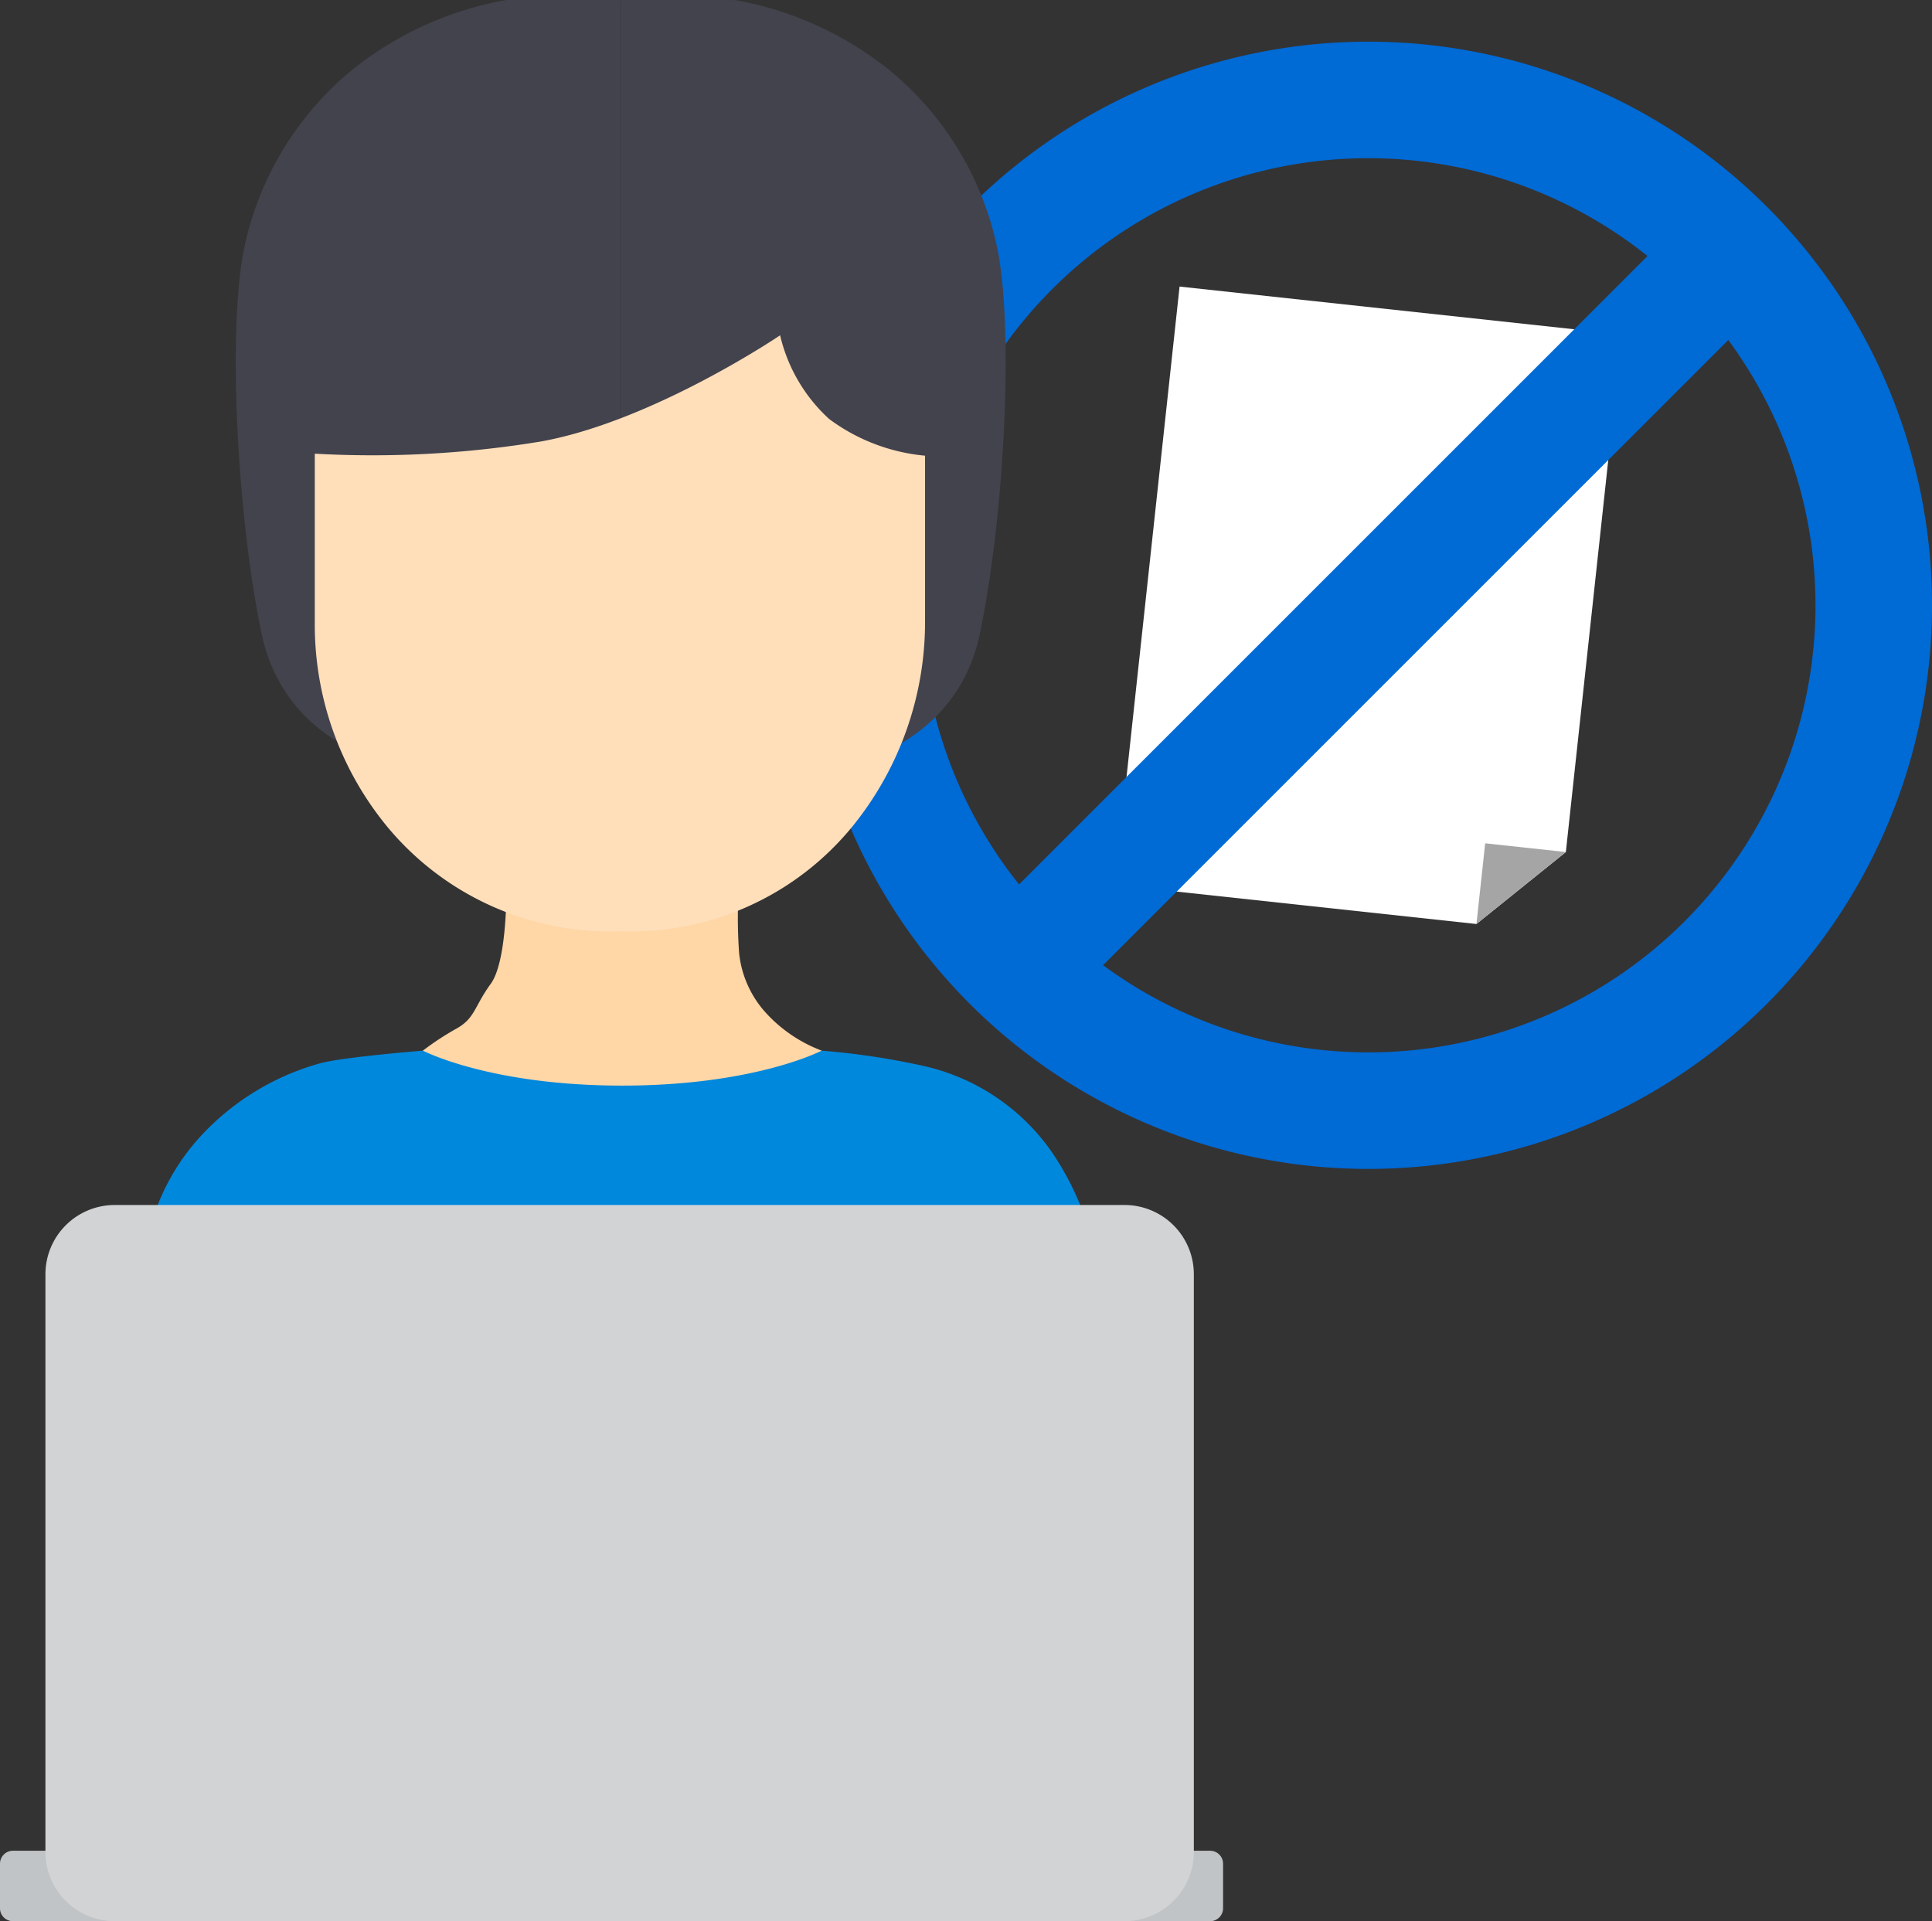
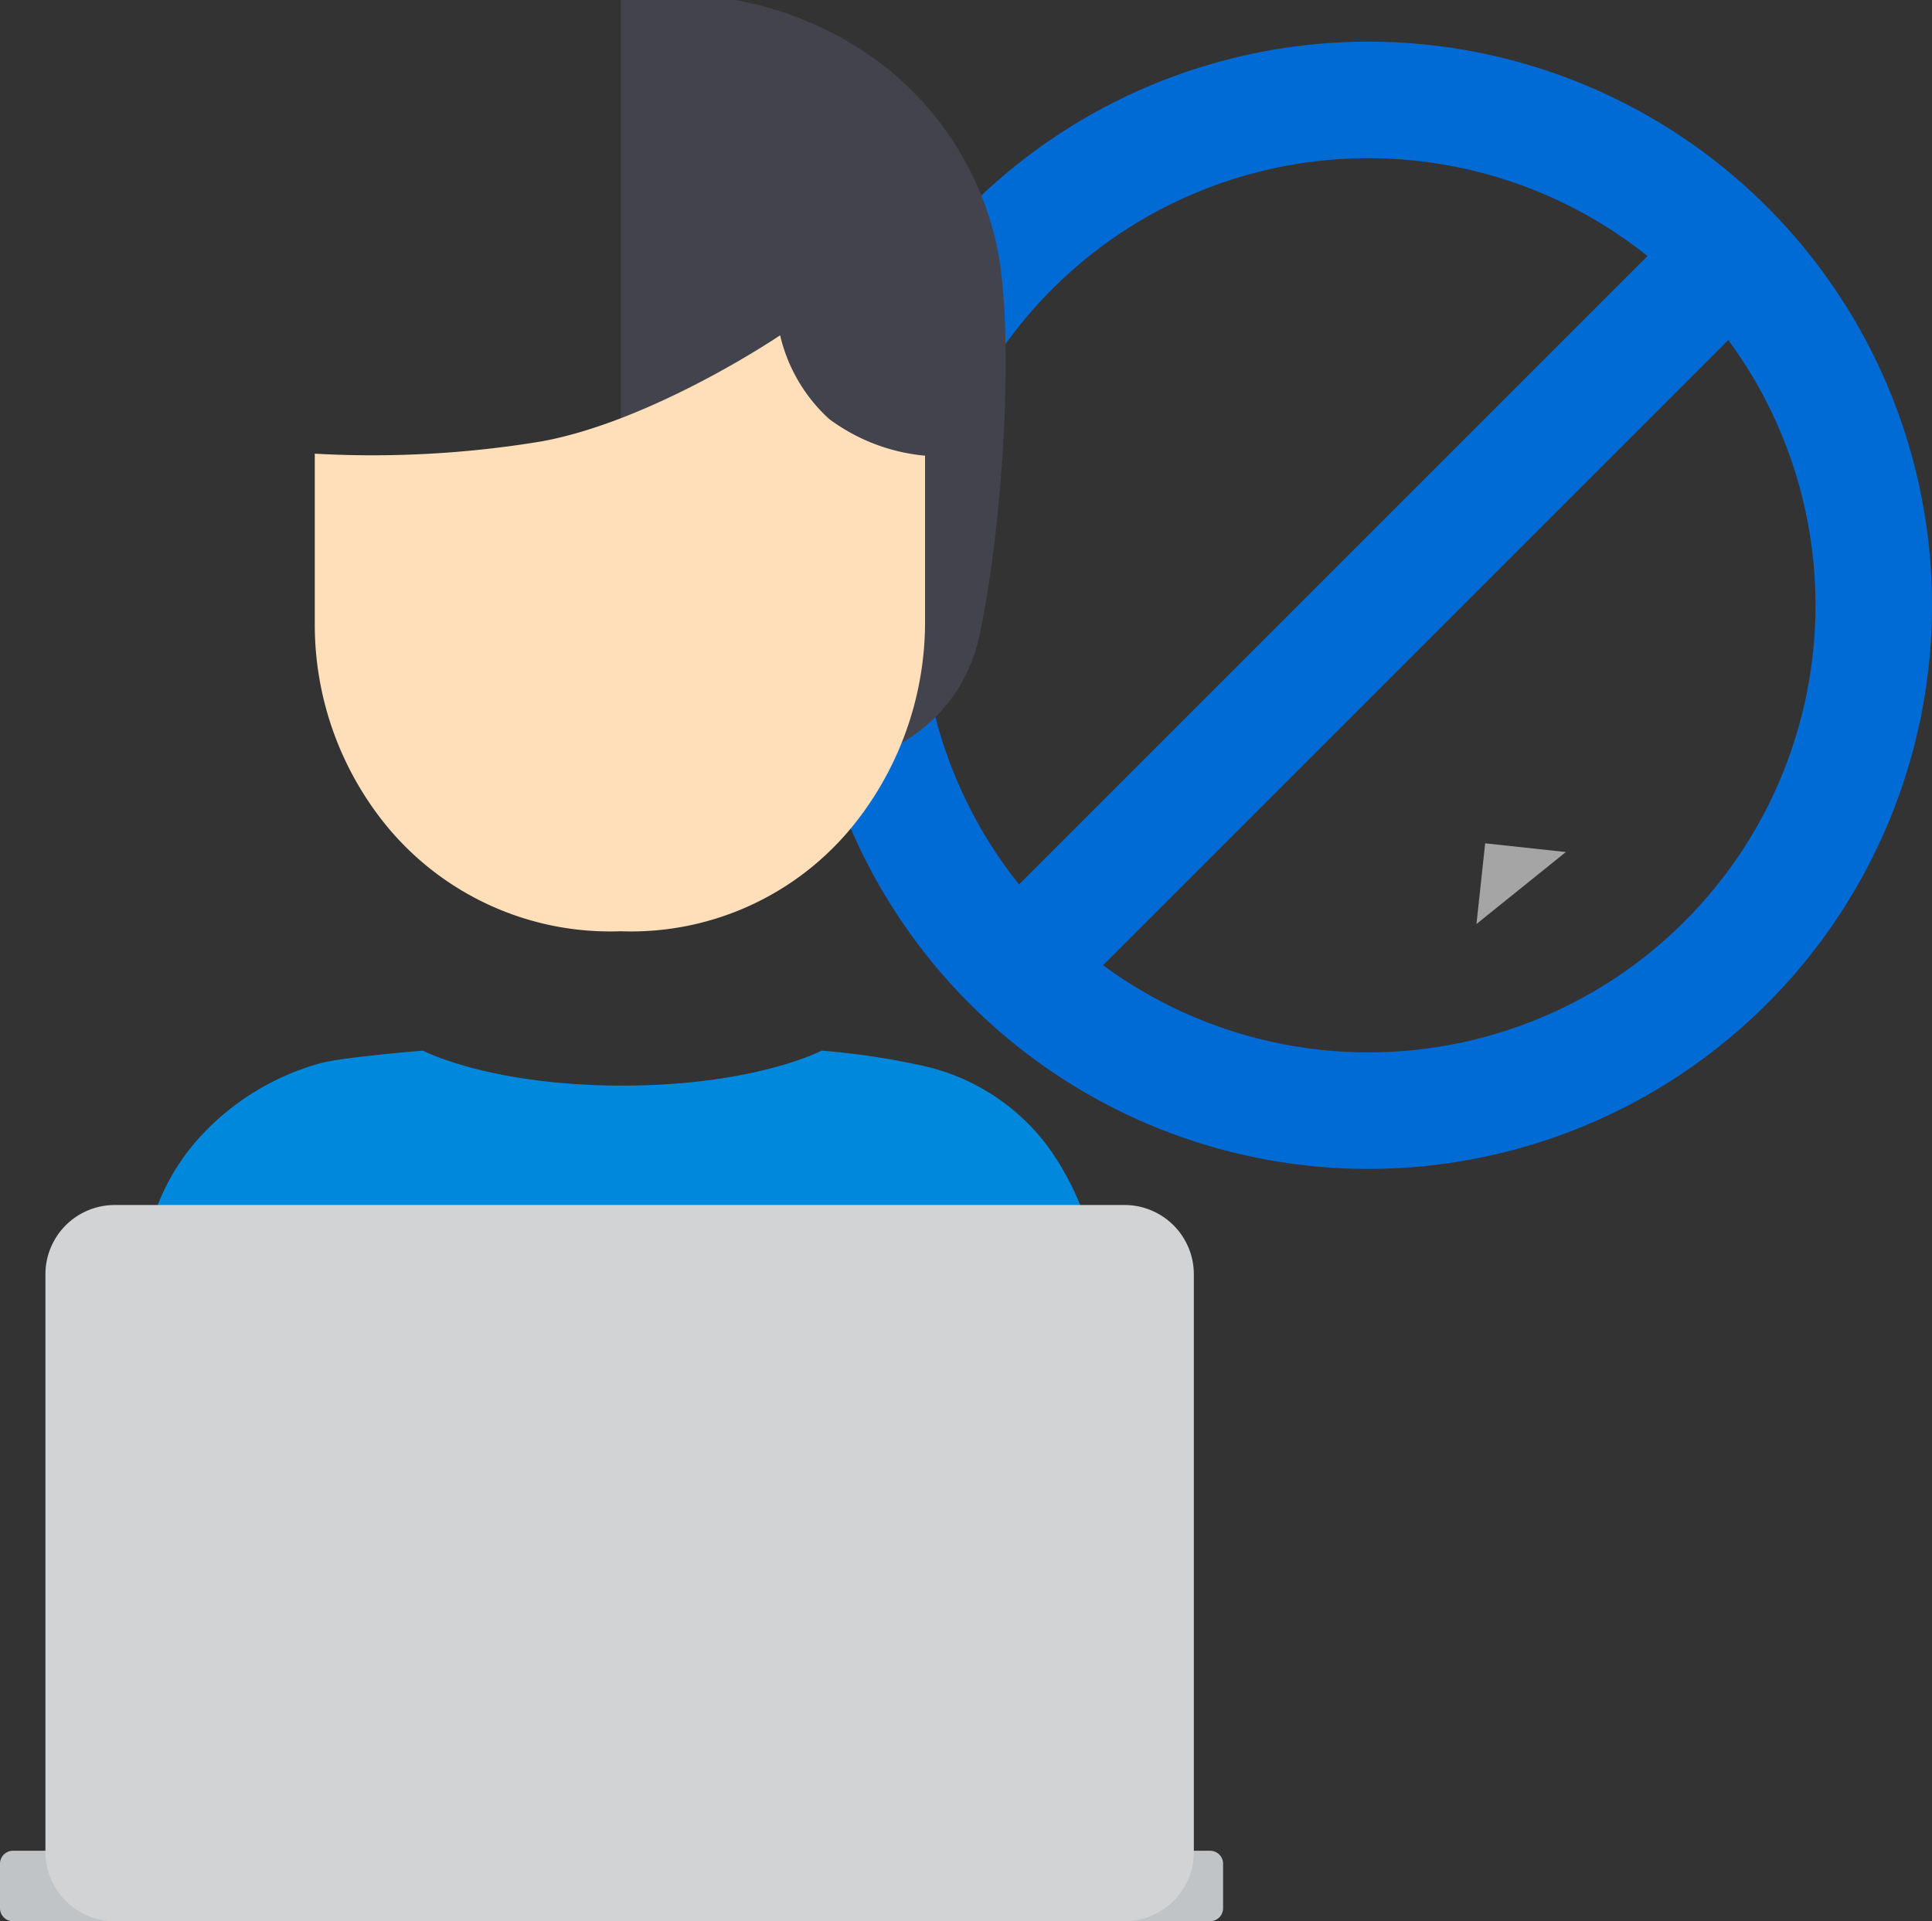
<svg xmlns="http://www.w3.org/2000/svg" width="82.888" height="82.432" viewBox="0 0 82.888 82.432">
  <rect x="0" y="0" width="82.888" height="82.432" fill="#333333" stroke="none" />
  <g transform="translate(-13.775 -13.284)">
-     <path d="M21.752,2.053,2.777,0,0,25.673,15.513,27.35l3.836-3.087Z" transform="translate(61.605 25.58)" fill="#fff" />
    <path d="M0,3.462,3.836.374.374,0Z" transform="translate(77.119 49.468)" fill="#a5a5a5" />
    <path d="M43.366,21.683A21.683,21.683,0,1,1,21.683,0,21.683,21.683,0,0,1,43.366,21.683Z" transform="translate(50.798 17.572)" fill="none" stroke="#006ad5" stroke-width="5" />
-     <path d="M3.583,0s.044,3.135-.672,4.12S2.239,5.6,1.433,6.045A12.111,12.111,0,0,0,0,6.986v3.851l9.539,6.135,3.179-3.493,4.389-6.494a6.2,6.2,0,0,1-2.463-1.7,4.509,4.509,0,0,1-1.075-2.463A20.557,20.557,0,0,1,13.525.628Z" transform="translate(31.918 51.377)" fill="#ffd6a6" />
-     <path d="M7.561,33S2.186,32.385,1.1,27.17s-1.467-13.4-.7-16.718a13.459,13.459,0,0,1,4.633-7.49A14.658,14.658,0,0,1,11.6,0H16.5V32.689Z" transform="translate(23.894 13.284)" fill="#42434d" />
    <path d="M8.952,32.995s5.374-.613,6.459-5.827,1.467-13.4.7-16.718a13.446,13.446,0,0,0-4.638-7.487A14.692,14.692,0,0,0,4.909,0H0V32.686Z" transform="translate(40.407 13.287)" fill="#42434d" />
    <path d="M19.964,0S14.535,3.677,9.719,4.553A44.341,44.341,0,0,1,0,5.079v7.274a13.641,13.641,0,0,0,3.166,8.8,12.421,12.421,0,0,0,9.96,4.417,12.255,12.255,0,0,0,10.256-4.9,13.916,13.916,0,0,0,2.8-8.432V5.165a8.142,8.142,0,0,1-4.116-1.576A7.018,7.018,0,0,1,19.964,0Z" transform="translate(27.28 27.671)" fill="#ffdfba" />
    <path d="M0,16.523V8.912a9.479,9.479,0,0,1,2.422-5.24A10.966,10.966,0,0,1,7.569.537C8.6.268,11.959,0,11.959,0s2.866,1.5,8.553,1.5S29.066,0,29.066,0a31.72,31.72,0,0,1,4.441.672,9.135,9.135,0,0,1,5.46,3.717A12.214,12.214,0,0,1,40.8,8.729v7.793Z" transform="translate(19.96 58.364)" fill="#08d" />
    <path d="M.556,0H51.917a.556.556,0,0,1,.556.556v1.91a.556.556,0,0,1-.556.556H.556A.556.556,0,0,1,0,2.466V.556A.556.556,0,0,1,.556,0Z" transform="translate(13.775 92.694)" fill="#c1c4c6" />
    <path d="M2.973,0H46.3A2.973,2.973,0,0,1,49.27,2.973V27.756A2.973,2.973,0,0,1,46.3,30.729H2.973A2.973,2.973,0,0,1,0,27.756V2.973A2.973,2.973,0,0,1,2.973,0Z" transform="translate(15.724 64.987)" fill="#d1d3d4" />
    <path d="M0,30.654,30.654,0" transform="translate(57.415 24.193)" fill="none" stroke="#006ad5" stroke-width="5" />
  </g>
</svg>